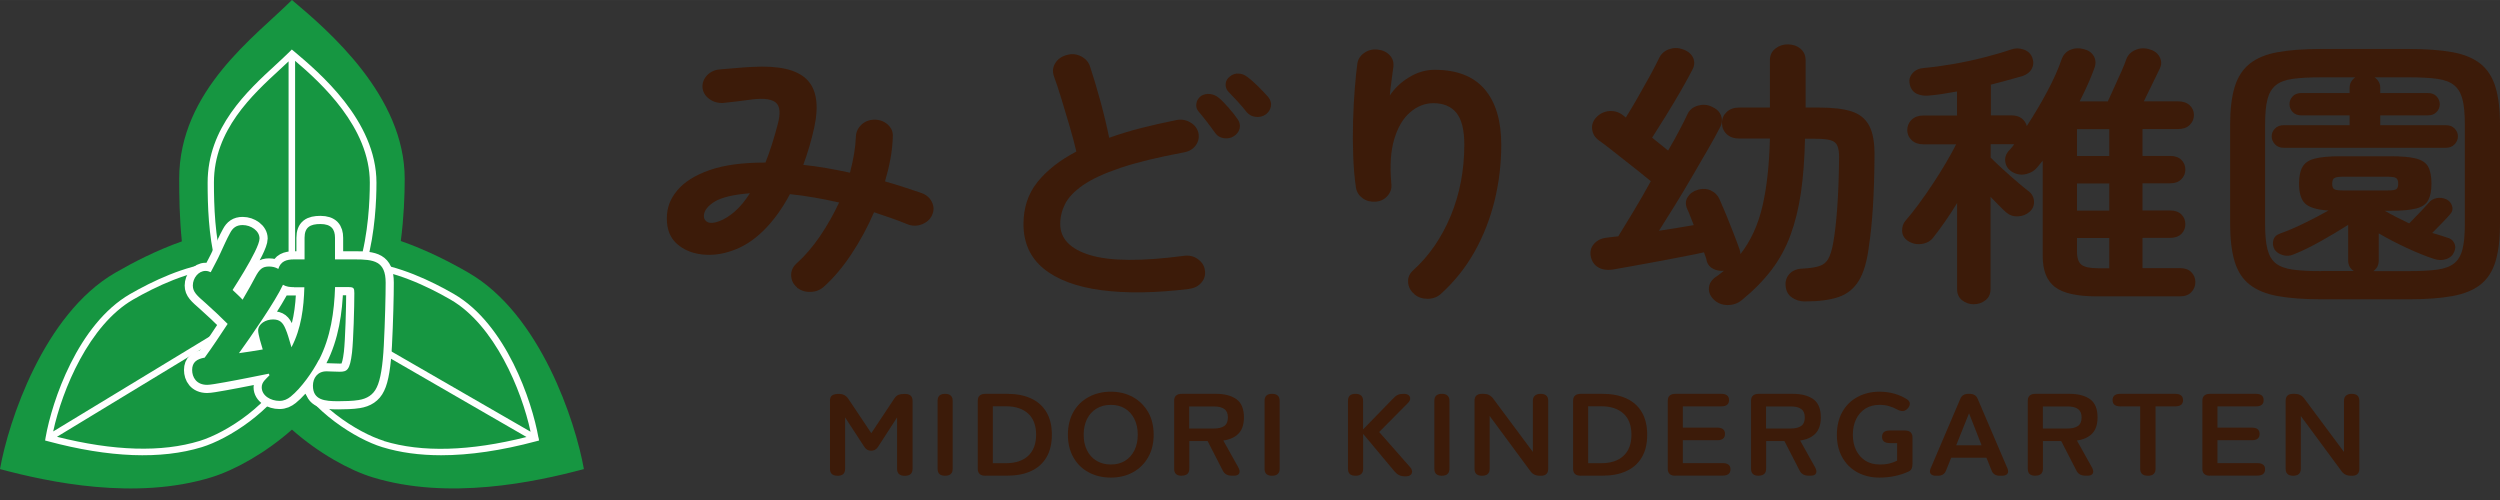
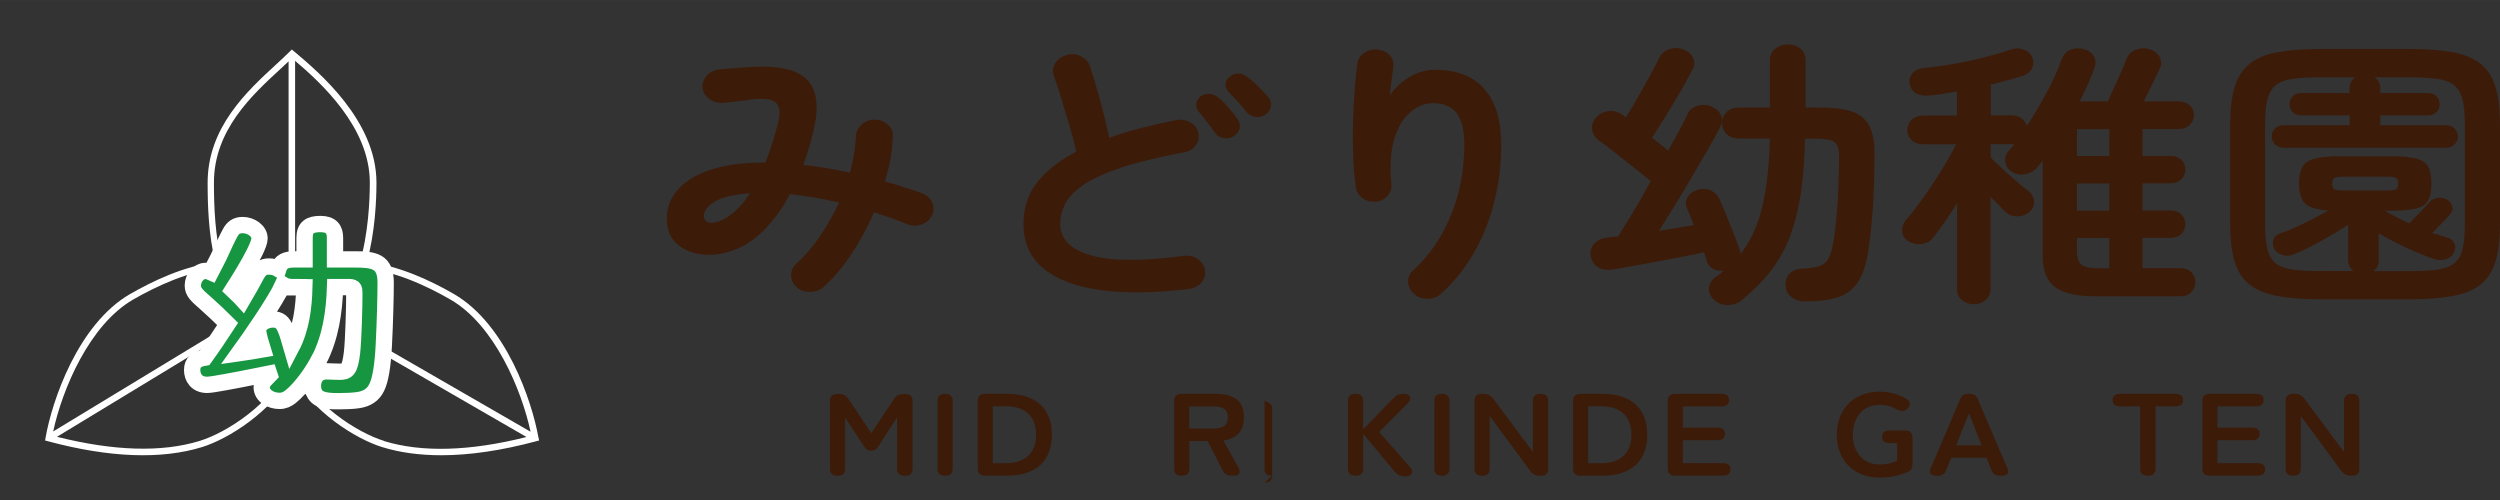
<svg xmlns="http://www.w3.org/2000/svg" width="128.66mm" height="25.74mm" version="1.1" viewBox="0 0 364.71 72.96">
  <rect x="0" y="0" width="364.71" height="72.96" fill="#333333" stroke="none" />
  <defs>
    <style>
      .cls-1 {
        fill: #3c1b09;
      }

      .cls-2, .cls-3 {
        fill: #169641;
      }

      .cls-3 {
        stroke: #fff;
        stroke-miterlimit: 10;
        stroke-width: 2.38px;
      }

      .cls-4 {
        fill: #fff;
      }
    </style>
  </defs>
  <g>
    <g id="_レイヤー_1" data-name="レイヤー_1">
      <g id="_レイヤー_1-2" data-name="_レイヤー_1">
        <g>
          <path class="cls-1" d="M116.29,41.94c-.55-.46-.84-1.03-.87-1.71-.03-.68.21-1.26.73-1.75,1.25-1.12,2.4-2.45,3.47-4.02,1.06-1.56,1.99-3.2,2.79-4.92-2.5-.57-4.89-.98-7.17-1.22-1.13,2.12-2.41,3.89-3.84,5.3-1.43,1.41-2.95,2.39-4.57,2.94-1.52.54-3.01.73-4.48.55-1.46-.18-2.67-.7-3.63-1.57s-1.44-2.09-1.44-3.67.5-2.86,1.51-4.08c1-1.22,2.56-2.21,4.68-2.96,2.11-.75,4.85-1.12,8.2-1.12.64-1.6,1.23-3.45,1.78-5.55.43-1.58.35-2.63-.23-3.16s-1.71-.7-3.38-.51c-.58.08-1.32.18-2.24.29-.91.11-1.63.19-2.15.24-.76.03-1.43-.18-2.01-.61-.58-.44-.9-.99-.96-1.67-.03-.68.2-1.27.69-1.78.49-.5,1.11-.78,1.87-.84.64-.05,1.43-.12,2.38-.2.94-.08,1.72-.14,2.33-.16,3.84-.22,6.48.38,7.92,1.8,1.45,1.41,1.82,3.75,1.12,7.02-.21.98-.46,1.92-.73,2.84-.27.91-.56,1.79-.87,2.63,1.1.11,2.22.27,3.38.47,1.16.2,2.3.43,3.43.67.24-.92.44-1.83.59-2.71s.24-1.73.27-2.55c.03-.68.3-1.26.8-1.73.5-.48,1.13-.73,1.9-.75.76,0,1.41.24,1.94.71.53.48.78,1.05.75,1.73-.03,1.06-.14,2.14-.34,3.24s-.47,2.21-.8,3.33c.94.27,1.86.55,2.76.84s1.77.58,2.63.88c.7.27,1.19.72,1.48,1.35.29.63.28,1.25-.02,1.88-.27.6-.76,1.03-1.46,1.31-.7.27-1.4.27-2.1,0-.79-.33-1.6-.63-2.42-.92-.82-.29-1.64-.56-2.47-.84-.94,2.18-2.05,4.22-3.31,6.12s-2.61,3.5-4.04,4.77c-.52.46-1.15.71-1.9.73-.75.03-1.41-.18-1.99-.61l.02-.03ZM104.92,32.27c.73-.27,1.48-.73,2.24-1.39.76-.65,1.51-1.55,2.24-2.69-2.4.19-4.12.6-5.14,1.22-1.02.63-1.55,1.32-1.58,2.08,0,.44.19.74.57.92s.94.13,1.67-.14Z" />
          <path class="cls-1" d="M173.47,42.15c-4.93.6-9.2.66-12.81.18s-6.4-1.52-8.38-3.12c-1.98-1.61-2.97-3.78-2.97-6.53,0-2.39.68-4.44,2.05-6.14s3.26-3.18,5.66-4.43c-.24-1.06-.56-2.27-.96-3.63-.4-1.36-.8-2.71-1.21-4.04s-.78-2.46-1.12-3.39c-.21-.65-.14-1.27.23-1.86.37-.58.91-.97,1.64-1.16.73-.22,1.43-.16,2.1.18.67.34,1.11.84,1.32,1.49.52,1.58,1.03,3.29,1.53,5.12s.92,3.6,1.26,5.28c1.43-.52,2.97-.99,4.61-1.41,1.65-.42,3.35-.81,5.12-1.16.73-.16,1.41-.07,2.05.29.64.35,1.05.86,1.23,1.51.15.68.03,1.3-.37,1.86s-.97.9-1.74,1.04c-3.81.71-6.9,1.46-9.27,2.26-2.37.8-4.19,1.65-5.46,2.53-1.26.88-2.13,1.8-2.6,2.73s-.71,1.91-.71,2.92c0,2.15,1.46,3.67,4.38,4.55s7.48.92,13.66.1c.76-.11,1.44.05,2.03.47.59.42.94.96,1.03,1.61.12.68-.05,1.29-.5,1.82s-1.07.84-1.83.92h.03ZM180,19.87c-.43.27-.91.37-1.46.29s-.97-.34-1.28-.78c-.3-.43-.69-.96-1.16-1.57s-.91-1.15-1.3-1.61c-.24-.3-.34-.67-.27-1.1.06-.44.29-.8.68-1.1.4-.25.83-.34,1.3-.29s.89.23,1.26.53c.43.35.91.84,1.46,1.47s.99,1.18,1.32,1.67c.3.44.4.88.3,1.35-.11.46-.39.84-.85,1.14h0ZM184.66,16.68c-.4.3-.87.42-1.44.37-.56-.05-1.01-.29-1.35-.69-.31-.41-.72-.9-1.26-1.49s-1.01-1.09-1.44-1.53c-.27-.3-.4-.67-.37-1.1s.24-.8.64-1.1c.37-.3.78-.44,1.26-.41s.89.19,1.26.49c.46.33.98.78,1.57,1.37.59.59,1.09,1.11,1.49,1.57.33.41.46.85.39,1.33-.08.48-.33.88-.75,1.2h0Z" />
          <path class="cls-1" d="M206.31,42.88c-.55-.46-.85-1.03-.89-1.71-.05-.68.21-1.26.75-1.75,2.31-2.09,4.13-4.73,5.46-7.92,1.32-3.18,1.99-6.65,1.99-10.41,0-2.12-.38-3.66-1.14-4.61-.76-.95-1.89-1.43-3.38-1.43-1.22,0-2.35.44-3.38,1.33-1.04.88-1.81,2.2-2.33,3.94s-.65,3.93-.41,6.57c.06.63-.13,1.19-.57,1.69s-1.01.78-1.71.84c-.73.05-1.36-.11-1.9-.49-.53-.38-.86-.88-.98-1.51-.21-1.41-.35-2.97-.41-4.67s-.07-3.4-.02-5.1c.05-1.7.13-3.28.25-4.73.12-1.46.24-2.66.37-3.61.09-.65.43-1.18,1-1.59.58-.41,1.23-.57,1.96-.49.76.08,1.36.37,1.8.86s.6,1.09.48,1.8c-.06.49-.15,1.12-.25,1.88-.11.76-.19,1.48-.25,2.16.7-1.06,1.64-1.95,2.83-2.67s2.42-1.08,3.7-1.08c3.26,0,5.69.95,7.31,2.84,1.61,1.89,2.42,4.59,2.42,8.1,0,2.8-.33,5.53-.98,8.18-.66,2.65-1.63,5.13-2.92,7.43s-2.92,4.33-4.86,6.1c-.52.49-1.16.74-1.94.76-.78,0-1.44-.21-1.99-.67v-.04Z" />
          <path class="cls-1" d="M263.36,43.98c-.76,0-1.41-.2-1.96-.59s-.85-.96-.91-1.69c-.06-.71.14-1.3.59-1.77.46-.48,1.1-.73,1.92-.75,1.04-.05,1.84-.18,2.42-.37.58-.19,1.01-.54,1.3-1.06s.53-1.28.71-2.29c.24-1.33.44-3.03.59-5.1.15-2.07.24-4.42.27-7.06.03-.9-.05-1.56-.23-2-.18-.44-.53-.72-1.05-.86-.52-.14-1.28-.2-2.28-.2h-1.41c-.06,2.94-.26,5.56-.59,7.85-.34,2.3-.85,4.37-1.53,6.22s-1.61,3.54-2.76,5.06c-1.16,1.52-2.59,2.98-4.29,4.37-.61.52-1.33.77-2.17.76-.84-.02-1.53-.32-2.08-.92-.46-.49-.65-1.04-.59-1.65s.41-1.14,1.05-1.57c.21-.14.41-.28.59-.43s.37-.29.55-.43c-.55.05-1.07-.03-1.55-.27s-.81-.61-.96-1.12c-.03-.22-.08-.43-.16-.63s-.16-.43-.25-.67c-.85.19-1.88.4-3.08.63s-2.45.47-3.74.71c-1.3.25-2.51.47-3.65.67s-2.11.37-2.9.51c-.79.11-1.48,0-2.05-.33-.58-.33-.94-.87-1.1-1.63-.12-.71.04-1.31.5-1.82s1.07-.8,1.83-.88c.24-.03.51-.06.8-.1.29-.04.59-.07.89-.1.61-.98,1.34-2.18,2.19-3.59s1.71-2.9,2.56-4.45c-.46-.38-1.03-.84-1.71-1.39-.69-.54-1.41-1.11-2.17-1.71s-1.47-1.16-2.12-1.67c-.66-.52-1.18-.91-1.58-1.18-.58-.43-.91-.98-.98-1.63-.08-.65.13-1.24.62-1.75.52-.54,1.14-.84,1.87-.9.73-.05,1.39.14,1.96.57l.46.37c.52-.82,1.09-1.77,1.71-2.86.62-1.09,1.23-2.16,1.81-3.22.58-1.06,1.03-1.94,1.37-2.65.3-.6.78-1.01,1.44-1.24.65-.23,1.32-.22,1.99.02.76.27,1.26.69,1.51,1.26.24.57.2,1.16-.14,1.76-.43.84-.99,1.87-1.69,3.08s-1.42,2.42-2.17,3.63c-.75,1.21-1.41,2.26-1.99,3.16.43.35.84.69,1.26,1.02.41.33.77.61,1.07.86.61-1.03,1.16-2.01,1.64-2.94.49-.92.88-1.71,1.19-2.37.3-.63.81-1.04,1.51-1.24s1.37-.16,2.01.14c.7.3,1.16.73,1.37,1.31.21.57.17,1.14-.14,1.71-.46.9-1.04,1.97-1.76,3.2-.72,1.24-1.48,2.56-2.31,3.98-.82,1.41-1.65,2.8-2.49,4.16-.84,1.36-1.62,2.61-2.35,3.75.94-.14,1.86-.28,2.74-.43s1.66-.28,2.33-.39c-.18-.46-.35-.89-.5-1.29-.15-.39-.3-.75-.46-1.08-.27-.63-.25-1.2.07-1.71.32-.52.8-.87,1.44-1.06.7-.22,1.35-.19,1.94.08.59.27,1.03.72,1.3,1.35.27.6.59,1.35.96,2.24.37.9.72,1.8,1.07,2.69s.63,1.66.85,2.28c.09.25.14.49.14.73,1.49-1.9,2.56-4.22,3.2-6.94s1.01-6.03,1.1-9.92h-4.48c-.76,0-1.37-.22-1.83-.65s-.68-.98-.68-1.63.23-1.16.68-1.59,1.06-.65,1.83-.65h4.48v-6.9c0-.71.26-1.27.78-1.69s1.13-.63,1.83-.63,1.35.21,1.85.63.75.99.75,1.69v6.9h2.06c1.89,0,3.43.18,4.61.55s2.05,1.06,2.6,2.08c.55,1.02.81,2.51.78,4.47-.03,5.36-.3,9.75-.82,13.18-.27,2.18-.77,3.84-1.48,5-.72,1.16-1.71,1.95-2.97,2.37s-2.85.63-4.77.63h-.06Z" />
          <path class="cls-1" d="M287.98,44.39c-.67,0-1.25-.2-1.74-.59s-.73-.93-.73-1.61v-12.57c-.58.95-1.17,1.86-1.78,2.73s-1.17,1.63-1.69,2.29c-.4.52-.95.83-1.67.94-.72.11-1.38-.03-1.99-.41-.58-.38-.88-.88-.89-1.49-.02-.61.16-1.12.53-1.53.55-.63,1.16-1.4,1.85-2.33.68-.92,1.38-1.92,2.08-2.98.7-1.06,1.35-2.09,1.94-3.1s1.09-1.9,1.48-2.69h-4.8c-.7,0-1.26-.2-1.69-.61s-.64-.9-.64-1.47.21-1.1.64-1.51c.43-.41.99-.61,1.69-.61h4.93v-3.51c-.67.11-1.32.22-1.96.33-.64.11-1.26.19-1.87.24-.79.11-1.46.03-2.01-.22-.55-.26-.9-.71-1.05-1.37-.15-.6-.03-1.14.37-1.61.39-.48.96-.74,1.69-.8,1.28-.11,2.69-.3,4.25-.57,1.55-.27,3.08-.6,4.57-.98,1.49-.38,2.79-.76,3.88-1.14.61-.22,1.23-.22,1.85,0s1.04.61,1.26,1.18c.21.57.19,1.11-.07,1.61s-.71.86-1.35,1.08c-.67.19-1.4.39-2.19.61-.79.22-1.61.44-2.47.65,0,.03,0,.05.02.08s.02.07.02.12v4.28h3.01c.61,0,1.1.14,1.48.43s.63.66.75,1.12c1.03-1.58,2.02-3.24,2.95-4.98.93-1.74,1.64-3.32,2.12-4.73.24-.68.67-1.15,1.28-1.41.61-.26,1.26-.29,1.96-.1.67.16,1.16.5,1.46,1.02.3.52.33,1.1.09,1.75-.27.76-.59,1.55-.96,2.37s-.76,1.65-1.19,2.49h4.11c.21-.49.51-1.14.89-1.96s.75-1.63,1.1-2.43.59-1.39.71-1.78c.24-.63.69-1.07,1.35-1.35.65-.27,1.33-.3,2.03-.08.7.19,1.19.57,1.48,1.12.29.56.3,1.12.02,1.69-.27.57-.64,1.33-1.1,2.27-.46.94-.87,1.77-1.23,2.51h5.02c.7,0,1.26.19,1.67.57s.62.86.62,1.43-.21,1.05-.62,1.45-.97.59-1.67.59h-5.21v3.92h4.02c.7,0,1.25.19,1.64.57s.59.86.59,1.43-.2,1.01-.59,1.41c-.4.4-.94.59-1.64.59h-4.02v3.96h4.02c.7,0,1.25.19,1.64.57.4.38.59.86.59,1.43s-.2,1.05-.59,1.43c-.4.38-.94.57-1.64.57h-4.02v4.41h5.48c.7,0,1.25.2,1.64.59.4.4.59.88.59,1.45s-.2,1.06-.59,1.47-.94.61-1.64.61h-12.19c-2.86,0-4.89-.46-6.07-1.37-1.19-.91-1.78-2.41-1.78-4.51v-13.91c-.12.14-.24.29-.37.45-.12.16-.24.31-.37.45-.4.52-.94.86-1.64,1.04s-1.37.09-2.01-.27c-.58-.33-.93-.79-1.05-1.39-.12-.6.02-1.14.41-1.63.15-.16.3-.33.46-.51s.29-.36.41-.55h-3.43v1.96c.49.49,1.08,1.05,1.78,1.69.7.64,1.39,1.25,2.08,1.84.68.59,1.22,1.03,1.62,1.33.52.38.8.88.84,1.49s-.16,1.12-.62,1.53c-.49.44-1.07.67-1.74.69-.67.03-1.25-.18-1.74-.61-.3-.27-.65-.61-1.03-1s-.78-.81-1.21-1.24v13.47c0,.68-.24,1.22-.73,1.61-.49.39-1.07.59-1.74.59h.06ZM303,22.76h4.71v-3.92h-4.71v3.92ZM303,30.72h4.71v-3.96h-4.71v3.96ZM306.06,39.13h1.65v-4.41h-4.71v2c0,.93.22,1.56.66,1.9s1.24.51,2.4.51Z" />
          <path class="cls-1" d="M338.63,43.66c-2.53,0-4.64-.16-6.35-.47s-3.07-.87-4.09-1.67-1.75-1.92-2.19-3.37c-.44-1.44-.66-3.28-.66-5.51v-14.4c0-2.26.22-4.11.66-5.55s1.17-2.57,2.19-3.39c1.02-.82,2.38-1.38,4.09-1.69s3.82-.47,6.35-.47h12.79c2.53,0,4.64.16,6.35.47s3.07.88,4.09,1.69c1.02.82,1.75,1.95,2.19,3.39s.66,3.29.66,5.55v14.4c0,2.23-.22,4.07-.66,5.51-.44,1.44-1.17,2.56-2.19,3.37-1.02.8-2.38,1.36-4.09,1.67s-3.82.47-6.35.47h-12.79ZM338.63,39.53h4.75c-.55-.35-.82-.87-.82-1.55v-5.18c-1.19.76-2.51,1.55-3.97,2.37s-2.77,1.46-3.93,1.92c-.55.25-1.1.29-1.65.12-.55-.16-.94-.44-1.19-.82-.24-.43-.3-.88-.18-1.35.12-.46.46-.79,1-.98,1.01-.35,2.15-.84,3.45-1.47,1.29-.63,2.49-1.25,3.59-1.88-1.67-.11-2.81-.45-3.4-1.02s-.89-1.54-.89-2.9c0-1.06.17-1.88.52-2.47s.96-.99,1.83-1.2,2.09-.33,3.68-.33h7.26c1.65,0,2.9.11,3.77.33s1.46.62,1.78,1.2.48,1.41.48,2.47-.16,1.84-.48,2.43-.91.99-1.78,1.2c-.87.22-2.12.33-3.77.33h-.78c.52.3,1.08.61,1.69.92.61.31,1.23.62,1.87.92.49-.49,1.03-1.05,1.62-1.67.59-.63,1-1.06,1.21-1.31.3-.38.7-.62,1.19-.71.49-.09.96-.03,1.41.18.4.19.67.5.82.94s.07.83-.23,1.18c-.27.33-.68.76-1.21,1.31-.53.54-1.01,1.03-1.44,1.47.37.11.73.22,1.1.33s.7.22,1,.33c.52.11.88.37,1.1.8.21.42.21.85,0,1.29-.21.52-.59.87-1.14,1.06-.55.19-1.13.19-1.74,0-1.19-.38-2.53-.92-4.02-1.61-1.49-.69-2.86-1.41-4.11-2.14v3.96c0,.65-.26,1.17-.78,1.55h5.16c1.71,0,3.09-.07,4.16-.22s1.89-.45,2.47-.92c.58-.46.98-1.15,1.21-2.06.23-.91.34-2.11.34-3.61v-14.61c0-1.52-.11-2.73-.34-3.63-.23-.9-.63-1.58-1.21-2.06-.58-.48-1.4-.79-2.47-.94-1.06-.15-2.45-.22-4.16-.22h-4.98c.55.41.82.91.82,1.51v.78h6.94c.55,0,.97.16,1.28.49.3.33.46.71.46,1.14s-.15.82-.46,1.14c-.31.33-.73.49-1.28.49h-6.94v1.43h9.55c.55,0,.98.16,1.3.49s.48.71.48,1.14-.16.82-.48,1.16-.75.51-1.3.51h-23.61c-.55,0-.98-.17-1.3-.51-.32-.34-.48-.73-.48-1.16s.16-.82.48-1.14c.32-.33.75-.49,1.3-.49h9.59v-1.43h-7.03c-.55,0-.97-.16-1.28-.49s-.46-.71-.46-1.14.15-.82.46-1.14c.3-.33.73-.49,1.28-.49h7.03v-.78c0-.6.27-1.1.82-1.51h-4.98c-1.67,0-3.05.07-4.13.22-1.08.15-1.91.46-2.49.94s-.98,1.16-1.21,2.06c-.23.9-.34,2.11-.34,3.63v14.61c0,1.5.11,2.7.34,3.61s.63,1.6,1.21,2.06c.58.46,1.41.77,2.49.92,1.08.15,2.46.22,4.13.22l.02-.02ZM341.78,27.78h6.53c.61,0,1.02-.05,1.23-.16.21-.11.32-.38.32-.82s-.11-.71-.32-.84c-.21-.12-.62-.18-1.23-.18h-6.53c-.58,0-.98.06-1.21.18-.23.12-.34.4-.34.84s.11.71.34.82.63.16,1.21.16Z" />
        </g>
        <g>
-           <path class="cls-2" d="M68.36,39.79c-2.57-1.49-6.09-3.31-9.89-4.63.45-3.45.57-6.67.57-9.08C59.04,14.02,47.97,4.51,42.59,0c-5.28,5.27-16.45,13.19-16.45,26.08,0,2.44.04,5.69.39,9.13-3.74,1.32-7.18,3.11-9.72,4.58C6.37,45.82,1.22,61.51,0,68.43c7.2,1.93,19.79,4.59,30.82,1.2,3.37-1.03,7.89-3.52,11.77-6.96,3.88,3.44,8.4,5.93,11.77,6.96,11.02,3.38,23.61.73,30.82-1.2-1.22-6.93-6.37-22.61-16.81-28.63h0Z" />
          <path class="cls-4" d="M78.55,63.83c-.94-5.32-4.73-16.55-12.33-20.94-3.3-1.91-8.13-4.21-12.7-4.64,1.21-4.38,1.4-9.12,1.4-11.6,0-9.07-8.42-16.13-12.01-19.15l-.34-.28-.31.31c-.58.58-1.26,1.2-1.99,1.88-4.21,3.87-9.98,9.17-9.98,17.23,0,3.36.13,7.66,1.13,11.64-4.5.48-9.22,2.76-12.44,4.61-7.62,4.4-11.4,15.62-12.33,20.94l-.07.43.42.11c8.95,2.4,16.5,2.68,22.44.86,3.88-1.19,10.3-5.23,13.17-10.68,2.86,5.45,9.29,9.5,13.17,10.68,2.57.79,5.43,1.18,8.58,1.18,4.15,0,8.78-.68,13.86-2.04l.42-.11-.07-.43h0ZM56.03,64.32c-3.91-1.2-10.54-5.42-13.01-11.06l-.44-.99-.44.99c-2.47,5.64-9.1,9.86-13.01,11.06-5.53,1.7-12.54,1.48-20.82-.6l27.69-16.81-.49-.81L7.76,62.94c1.31-6.11,5.26-15.54,11.66-19.24,3.27-1.88,8.11-4.2,12.6-4.54l.58-.05-.15-.56c-1.1-4.02-1.24-8.49-1.24-11.93,0-7.64,5.59-12.78,9.68-16.54.43-.39.83-.76,1.21-1.13v30.42h.95V8.87c3.79,3.22,10.9,9.71,10.9,17.76,0,2.54-.2,7.48-1.52,11.9l-.17.58.6.04c4.56.26,9.52,2.62,12.87,4.56,6.41,3.7,10.36,13.17,11.67,19.27l-22.74-13.12-.48.82,22.63,13.07c-8.27,2.08-15.27,2.28-20.79.59Z" />
          <path class="cls-3" d="M46.51,52.5c-.89,1.72-2.55,4.1-4.11,5.36-.48.38-.97.62-1.64.62-1.25,0-2.58-.74-2.58-1.99,0-.76.61-1.19,1.13-1.74-.03-.08-.07-.17-.09-.24-1.06.21-4.11.84-6.42,1.25-1.16.21-2.16.38-2.58.38-1.58,0-2.19-1.12-2.19-2.17,0-1.12.67-1.6,1.83-1.8,1.16-1.6,2.26-3.26,3.35-4.92-1.03-1.03-2.1-2.04-3.2-3.02-1.28-1.12-1.88-1.63-1.88-2.58,0-1.09.82-2.13,1.85-2.13.31,0,.51.08.76.19.48-.95,1.01-1.87,1.43-2.82.46-.98.89-1.99,1.4-2.91.39-.74.91-1.15,1.83-1.15,1.22,0,2.46.84,2.46,1.96,0,.41-.27,1.12-.7,1.99-.82,1.69-2.22,3.94-3.23,5.52.48.47,1.01.92,1.46,1.42.85-1.44,1.43-2.5,1.83-3.26.64-1.22,1.06-1.58,2.04-1.58.48,0,.94.11,1.34.35.34-1.09,1.13-1.39,2.31-1.39h1.52v-3.15c0-1.55.82-2.01,2.31-2.01,1.58,0,2.13.76,2.13,2.01v3.15h2.86c2.83,0,4.53.24,4.53,3.4,0,1.82-.09,5.69-.27,9.16-.15,2.91-.48,5.01-1.03,6.11-.51,1.09-1.43,1.66-2.65,1.85-.79.14-2.16.17-2.98.17-1.98,0-3.68-.17-3.68-2.26,0-1.09.64-2.1,1.98-2.1.27,0,1.4.06,1.92.06,1.1,0,1.49-.24,1.8-2.78.21-1.87.34-6.66.34-8.68,0-.76-.09-.89-.89-.89h-1.92c-.12,3.62-.64,7.29-2.34,10.61h0ZM42.89,41.89c-.58,0-1.13-.06-1.61-.35-1.06,2.34-4.77,7.7-6.42,9.98,1.16-.17,2.31-.33,3.47-.54-.19-.6-.67-2.2-.67-2.75,0-1.01,1.13-1.63,2.16-1.63.94,0,1.43.38,1.85,1.42.27.62.51,1.47.85,2.64,1.43-2.72,1.8-5.79,1.88-8.75h-1.52,0Z" />
-           <path class="cls-2" d="M46.51,52.5c-.89,1.72-2.55,4.1-4.11,5.36-.48.38-.97.62-1.64.62-1.25,0-2.58-.74-2.58-1.99,0-.76.61-1.19,1.13-1.74-.03-.08-.07-.17-.09-.24-1.06.21-4.11.84-6.42,1.25-1.16.21-2.16.38-2.58.38-1.58,0-2.19-1.12-2.19-2.17,0-1.12.67-1.6,1.83-1.8,1.16-1.6,2.26-3.26,3.35-4.92-1.03-1.03-2.1-2.04-3.2-3.02-1.28-1.12-1.88-1.63-1.88-2.58,0-1.09.82-2.13,1.85-2.13.31,0,.51.08.76.19.48-.95,1.01-1.87,1.43-2.82.46-.98.89-1.99,1.4-2.91.39-.74.91-1.15,1.83-1.15,1.22,0,2.46.84,2.46,1.96,0,.41-.27,1.12-.7,1.99-.82,1.69-2.22,3.94-3.23,5.52.48.47,1.01.92,1.46,1.42.85-1.44,1.43-2.5,1.83-3.26.64-1.22,1.06-1.58,2.04-1.58.48,0,.94.11,1.34.35.34-1.09,1.13-1.39,2.31-1.39h1.52v-3.15c0-1.55.82-2.01,2.31-2.01,1.58,0,2.13.76,2.13,2.01v3.15h2.86c2.83,0,4.53.24,4.53,3.4,0,1.82-.09,5.69-.27,9.16-.15,2.91-.48,5.01-1.03,6.11-.51,1.09-1.43,1.66-2.65,1.85-.79.14-2.16.17-2.98.17-1.98,0-3.68-.17-3.68-2.26,0-1.09.64-2.1,1.98-2.1.27,0,1.4.06,1.92.06,1.1,0,1.49-.24,1.8-2.78.21-1.87.34-6.66.34-8.68,0-.76-.09-.89-.89-.89h-1.92c-.12,3.62-.64,7.29-2.34,10.61h0ZM42.89,41.89c-.58,0-1.13-.06-1.61-.35-1.06,2.34-4.77,7.7-6.42,9.98,1.16-.17,2.31-.33,3.47-.54-.19-.6-.67-2.2-.67-2.75,0-1.01,1.13-1.63,2.16-1.63.94,0,1.43.38,1.85,1.42.27.62.51,1.47.85,2.64,1.43-2.72,1.8-5.79,1.88-8.75h-1.52,0Z" />
        </g>
        <g>
          <path class="cls-1" d="M122.19,69.4c-.74,0-1.11-.33-1.11-1.01v-9.93c0-.39.11-.65.33-.79s.55-.21.98-.21c.59,0,1.03.23,1.34.68l3.38,5.05,3.34-5.03c.18-.28.38-.47.62-.56.24-.09.54-.14.93-.14.75,0,1.13.34,1.13,1.01v9.93c0,.67-.38,1.01-1.13,1.01s-1.13-.33-1.13-1.01v-7.51l-2.69,4.16c-.27.47-.63.7-1.09.7s-.82-.23-1.09-.7l-2.71-4.16v7.51c0,.67-.37,1.01-1.11,1.01h.01Z" />
          <path class="cls-1" d="M137.87,69.4c-.72,0-1.09-.33-1.09-1.01v-9.93c0-.67.36-1.01,1.09-1.01s1.11.34,1.11,1.01v9.93c0,.67-.37,1.01-1.11,1.01Z" />
          <path class="cls-1" d="M143.77,69.4c-.75,0-1.13-.33-1.13-1.01v-9.93c0-.67.37-1.01,1.13-1.01h3.17c1.34,0,2.49.22,3.47.67.97.44,1.72,1.11,2.25,2s.79,1.99.79,3.31-.27,2.4-.79,3.29c-.53.89-1.28,1.56-2.25,2-.97.45-2.13.67-3.47.67h-3.17ZM144.84,67.57h1.93c1.37,0,2.45-.36,3.22-1.07s1.16-1.74,1.16-3.08-.38-2.38-1.16-3.09c-.77-.7-1.84-1.06-3.22-1.06h-1.93v8.29h0Z" />
-           <path class="cls-1" d="M162.05,69.67c-1.21,0-2.29-.26-3.24-.77s-1.69-1.24-2.22-2.18-.8-2.04-.8-3.3.27-2.38.8-3.32,1.28-1.67,2.22-2.18,2.03-.78,3.24-.78,2.28.26,3.22.78,1.67,1.25,2.22,2.18c.54.94.81,2.04.81,3.32s-.27,2.36-.81,3.3-1.28,1.66-2.22,2.18-2.01.77-3.22.77ZM162.05,67.76c.8,0,1.5-.18,2.08-.54s1.04-.87,1.36-1.52c.32-.65.49-1.41.49-2.28s-.16-1.64-.49-2.3c-.32-.65-.78-1.16-1.36-1.52s-1.28-.54-2.08-.54-1.48.18-2.08.54-1.06.87-1.39,1.52c-.32.65-.49,1.42-.49,2.3s.16,1.62.49,2.28c.32.65.79,1.16,1.39,1.52.6.36,1.29.54,2.08.54Z" />
          <path class="cls-1" d="M172.38,69.4c-.73,0-1.09-.33-1.09-1.01v-9.93c0-.67.37-1.01,1.13-1.01h4.98c1.25,0,2.24.26,2.97.78s1.1,1.41,1.1,2.65c0,1.05-.27,1.84-.8,2.38s-1.27.87-2.21,1l2.2,3.94c.19.35.23.64.12.86-.12.22-.36.33-.73.33h-.36c-.64,0-1.08-.26-1.32-.77l-2.2-4.28h-2.67v4.04c0,.67-.37,1.01-1.11,1.01h0ZM173.48,62.51h3.61c.65,0,1.15-.12,1.51-.37s.53-.67.53-1.25-.18-.98-.53-1.23c-.36-.25-.86-.37-1.51-.37h-3.61s0,3.22,0,3.22Z" />
-           <path class="cls-1" d="M185.57,69.4c-.73,0-1.09-.33-1.09-1.01v-9.93c0-.67.36-1.01,1.09-1.01s1.11.34,1.11,1.01v9.93c0,.67-.37,1.01-1.11,1.01Z" />
+           <path class="cls-1" d="M185.57,69.4c-.73,0-1.09-.33-1.09-1.01v-9.93s1.11.34,1.11,1.01v9.93c0,.67-.37,1.01-1.11,1.01Z" />
          <path class="cls-1" d="M197.74,69.4c-.73,0-1.09-.33-1.09-1.01v-9.93c0-.67.36-1.01,1.09-1.01s1.11.34,1.11,1.01v4.18l4.3-4.42c.28-.31.53-.51.76-.62.23-.1.52-.15.88-.15.32,0,.55.07.71.2.15.14.23.3.22.5,0,.19-.09.37-.24.55l-4.28,4.32,4.55,5.17c.15.18.23.37.25.58,0,.2-.06.37-.22.51s-.42.21-.79.21-.69-.07-.93-.2c-.24-.13-.44-.31-.62-.52l-4.58-5.48v5.1c0,.67-.37,1.01-1.11,1.01h-.01Z" />
          <path class="cls-1" d="M210.34,69.4c-.72,0-1.09-.33-1.09-1.01v-9.93c0-.67.36-1.01,1.09-1.01s1.11.34,1.11,1.01v9.93c0,.67-.37,1.01-1.11,1.01Z" />
          <path class="cls-1" d="M216.2,69.4c-.73,0-1.09-.33-1.09-1.01v-9.93c0-.67.36-1.01,1.09-1.01h.25c.57,0,1.02.22,1.36.67l5.81,7.81v-7.47c0-.33.1-.58.3-.75s.47-.26.83-.26c.74,0,1.11.34,1.11,1.01v9.93c0,.67-.35,1.01-1.05,1.01h-.19c-.59,0-1.04-.22-1.36-.67l-5.94-8.05v7.71c0,.67-.37,1.01-1.11,1.01h0Z" />
          <path class="cls-1" d="M230.62,69.4c-.75,0-1.13-.33-1.13-1.01v-9.93c0-.67.38-1.01,1.13-1.01h3.17c1.34,0,2.49.22,3.47.67.97.44,1.73,1.11,2.25,2,.53.89.79,1.99.79,3.31s-.26,2.4-.79,3.29-1.28,1.56-2.25,2c-.97.45-2.13.67-3.47.67h-3.17ZM231.69,67.57h1.93c1.38,0,2.45-.36,3.22-1.07s1.16-1.74,1.16-3.08-.38-2.38-1.16-3.09c-.77-.7-1.84-1.06-3.22-1.06h-1.93v8.29h0Z" />
          <path class="cls-1" d="M244.43,69.4c-.75,0-1.13-.33-1.13-1.01v-9.93c0-.67.37-1.01,1.13-1.01h6.68c.75,0,1.13.31,1.13.92s-.38.91-1.13.91h-5.61v3.1h5.02c.75,0,1.13.31,1.13.92s-.37.92-1.13.92h-5.02v3.34h5.82c.75,0,1.13.3,1.13.9s-.37.92-1.13.92h-6.9v.02Z" />
-           <path class="cls-1" d="M256.54,69.4c-.72,0-1.09-.33-1.09-1.01v-9.93c0-.67.38-1.01,1.13-1.01h4.98c1.25,0,2.24.26,2.97.78s1.1,1.41,1.1,2.65c0,1.05-.27,1.84-.8,2.38s-1.27.87-2.22,1l2.2,3.94c.19.35.23.64.11.86-.11.22-.36.33-.72.33h-.36c-.64,0-1.08-.26-1.32-.77l-2.2-4.28h-2.67v4.04c0,.67-.37,1.01-1.11,1.01h0ZM257.64,62.51h3.61c.65,0,1.15-.12,1.51-.37s.53-.67.53-1.25-.18-.98-.53-1.23-.86-.37-1.51-.37h-3.61s0,3.22,0,3.22Z" />
          <path class="cls-1" d="M274.18,69.67c-1.21,0-2.28-.26-3.22-.77s-1.67-1.24-2.2-2.18-.79-2.04-.79-3.3.27-2.38.79-3.32c.53-.94,1.26-1.67,2.2-2.18s2.01-.78,3.22-.78c.75,0,1.46.09,2.14.28.67.19,1.27.45,1.8.78.31.18.47.4.49.64.02.25-.08.49-.3.74-.23.25-.47.38-.72.39-.26,0-.53-.07-.84-.24-.36-.2-.75-.37-1.18-.49-.43-.12-.89-.18-1.37-.18-.8,0-1.49.18-2.07.55-.58.37-1.03.87-1.35,1.53-.32.65-.48,1.41-.48,2.28s.16,1.61.48,2.26.77,1.16,1.35,1.53c.58.36,1.27.55,2.07.55.6,0,1.1-.05,1.5-.16s.76-.24,1.06-.4v-2.56h-1.07c-.75,0-1.13-.31-1.13-.92s.37-.92,1.13-.92h2.18c.75,0,1.13.34,1.13,1.02v3.87c0,.28-.05.52-.14.71-.1.19-.27.33-.53.43-.55.25-1.17.45-1.88.61-.71.15-1.46.23-2.24.23h-.03Z" />
          <path class="cls-1" d="M282.41,69.4c-.37,0-.62-.1-.76-.29s-.14-.46,0-.79l4.32-10.12c.19-.5.59-.75,1.2-.75h.15c.61,0,1.01.25,1.2.75l4.33,10.12c.14.33.14.59,0,.79-.15.19-.4.29-.77.29h-.36c-.6,0-.99-.26-1.18-.77l-.75-1.86h-5.14l-.75,1.86c-.19.51-.59.77-1.18.77h-.31ZM285.37,64.95h3.71l-1.83-4.66-1.87,4.66h-.01Z" />
-           <path class="cls-1" d="M296.91,69.4c-.73,0-1.09-.33-1.09-1.01v-9.93c0-.67.37-1.01,1.13-1.01h4.98c1.25,0,2.24.26,2.97.78s1.1,1.41,1.1,2.65c0,1.05-.27,1.84-.8,2.38s-1.27.87-2.21,1l2.2,3.94c.19.35.23.64.12.86-.12.22-.36.33-.73.33h-.36c-.64,0-1.08-.26-1.32-.77l-2.2-4.28h-2.67v4.04c0,.67-.37,1.01-1.11,1.01h-.01ZM298.02,62.51h3.61c.65,0,1.15-.12,1.51-.37.36-.25.53-.67.53-1.25s-.18-.98-.53-1.23c-.36-.25-.86-.37-1.51-.37h-3.61s0,3.22,0,3.22Z" />
          <path class="cls-1" d="M313.35,69.4c-.75,0-1.13-.33-1.13-1.01v-9.11h-2.9c-.75,0-1.13-.3-1.13-.91s.38-.92,1.13-.92h8c.76,0,1.15.31,1.15.92s-.38.91-1.15.91h-2.86v9.11c0,.67-.37,1.01-1.11,1.01h0Z" />
          <path class="cls-1" d="M322.42,69.4c-.75,0-1.13-.33-1.13-1.01v-9.93c0-.67.38-1.01,1.13-1.01h6.68c.75,0,1.13.31,1.13.92s-.37.91-1.13.91h-5.61v3.1h5.02c.75,0,1.13.31,1.13.92s-.38.92-1.13.92h-5.02v3.34h5.82c.75,0,1.13.3,1.13.9s-.38.92-1.13.92h-6.89v.02Z" />
          <path class="cls-1" d="M334.53,69.4c-.72,0-1.09-.33-1.09-1.01v-9.93c0-.67.36-1.01,1.09-1.01h.25c.57,0,1.02.22,1.36.67l5.81,7.81v-7.47c0-.33.1-.58.3-.75s.47-.26.83-.26c.74,0,1.11.34,1.11,1.01v9.93c0,.67-.35,1.01-1.05,1.01h-.19c-.59,0-1.04-.22-1.36-.67l-5.94-8.05v7.71c0,.67-.37,1.01-1.11,1.01h0Z" />
        </g>
      </g>
    </g>
  </g>
</svg>